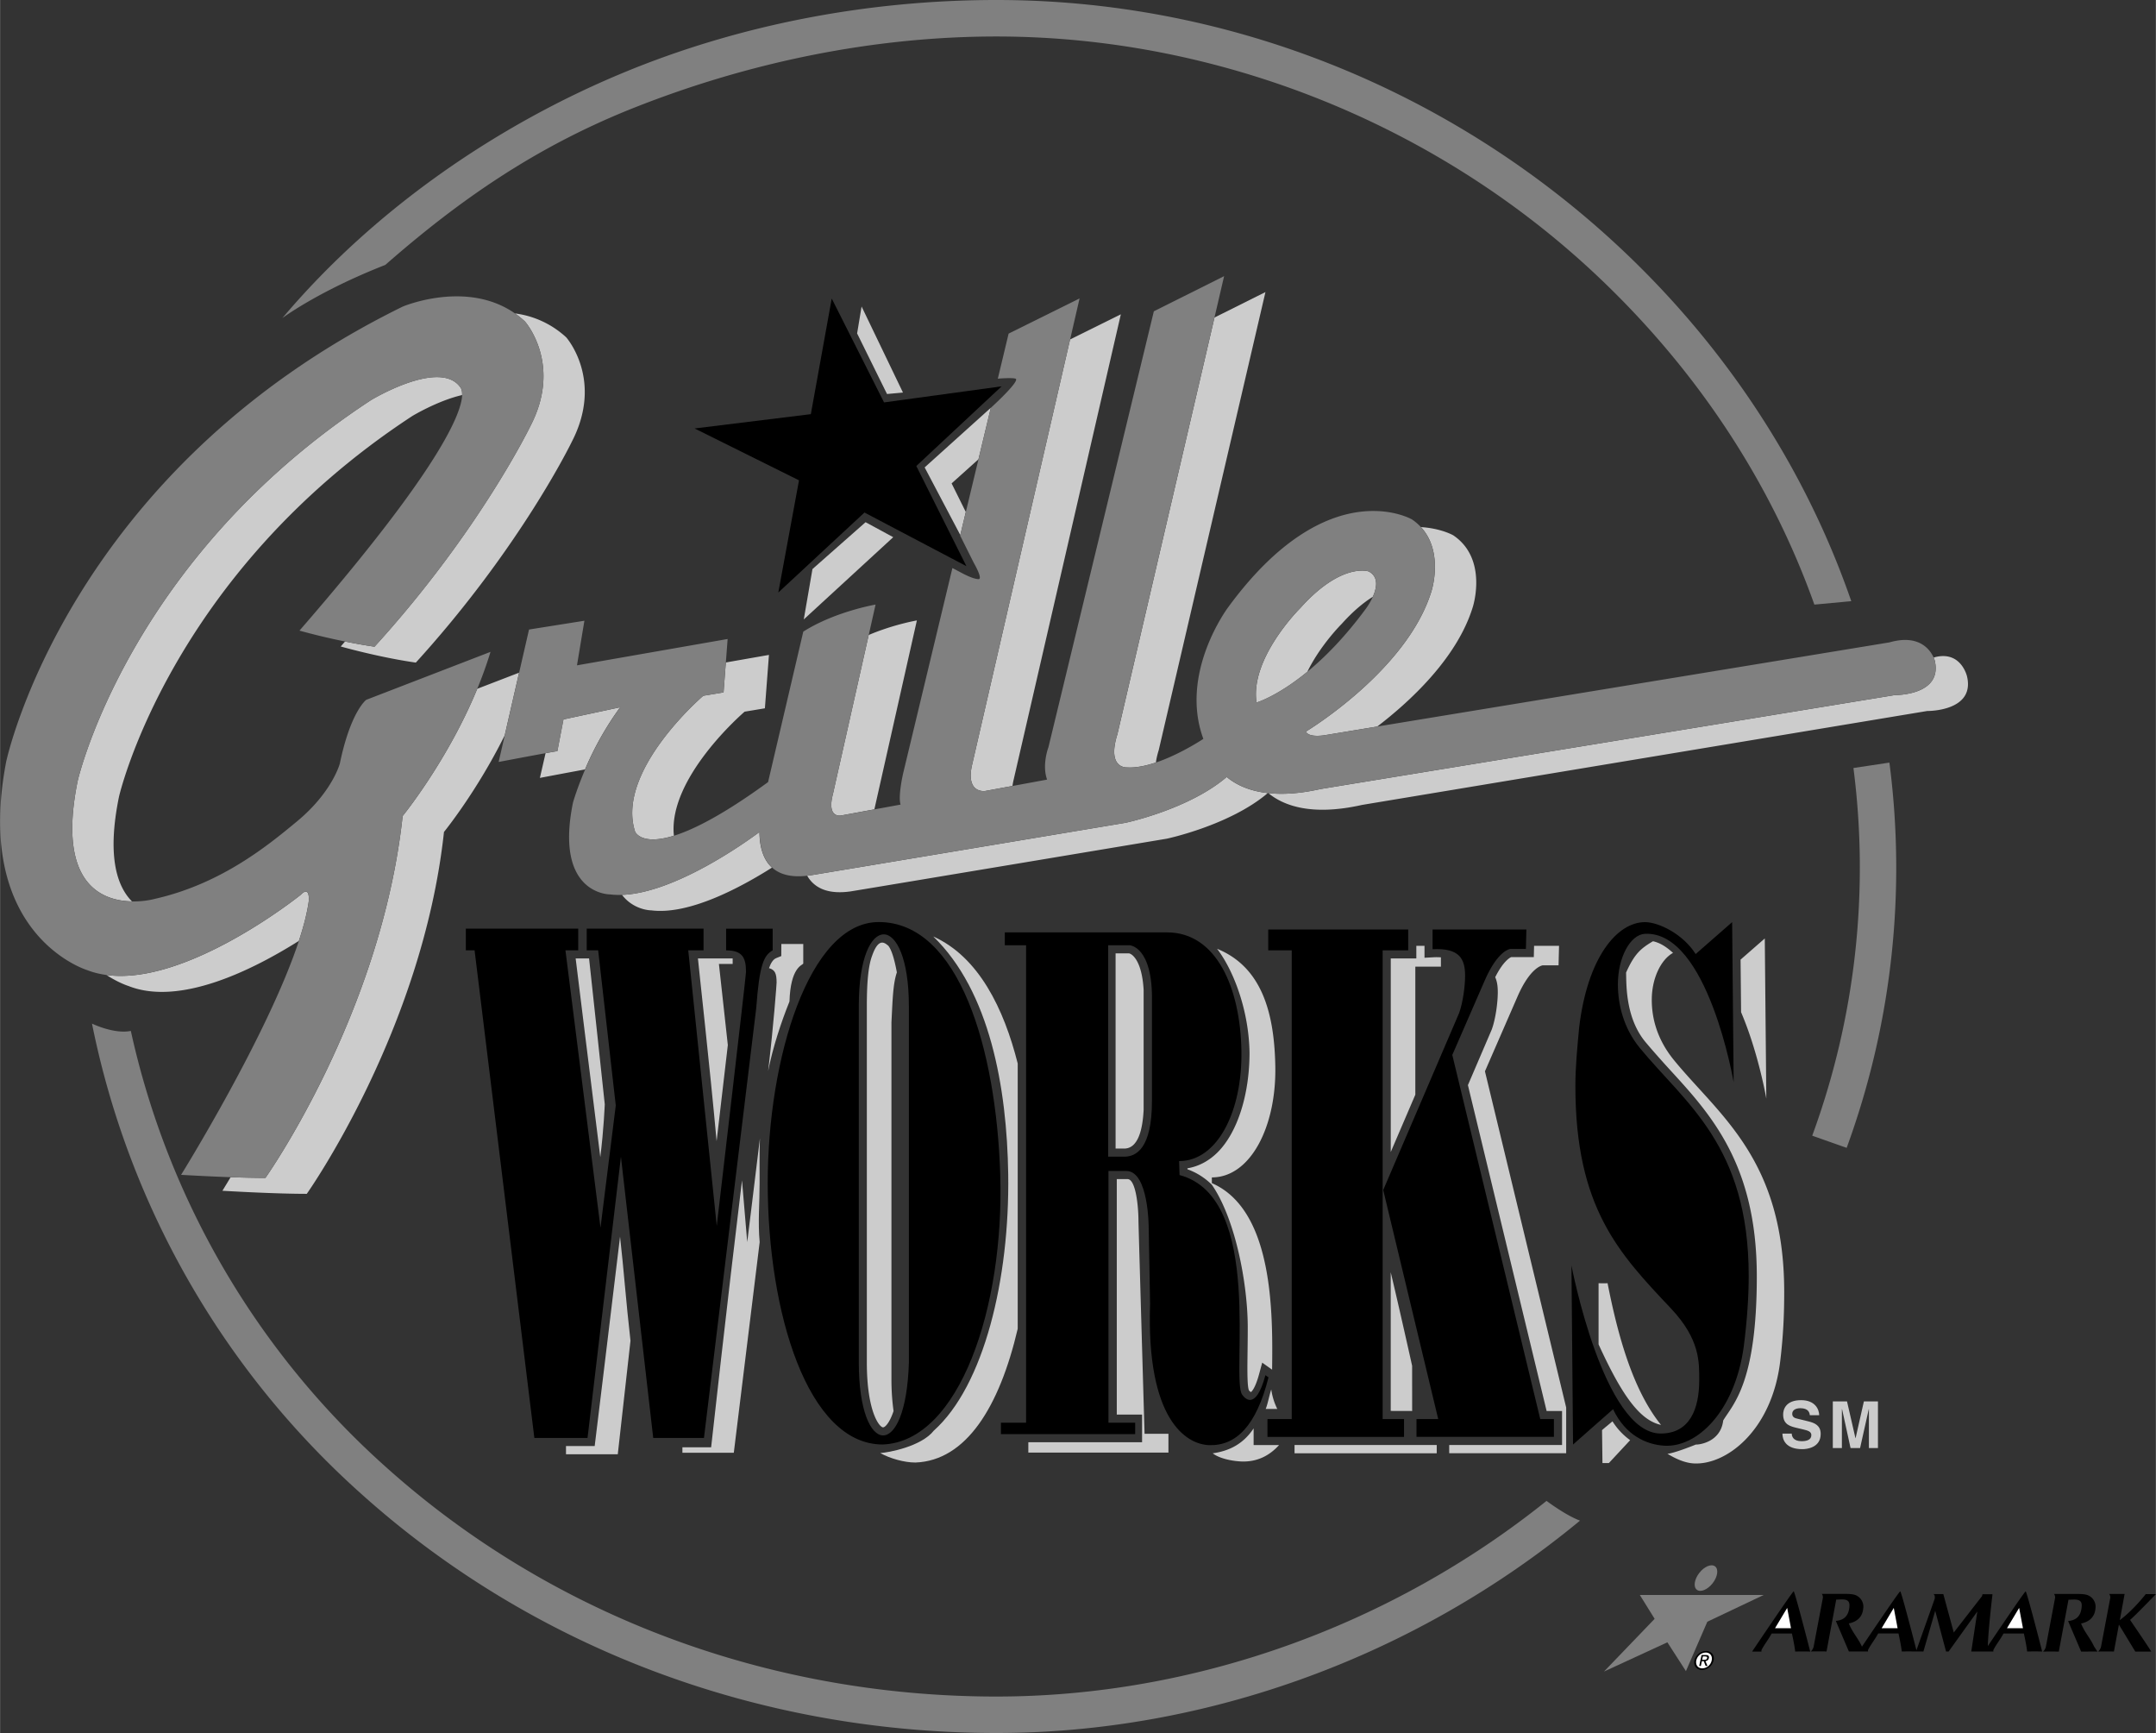
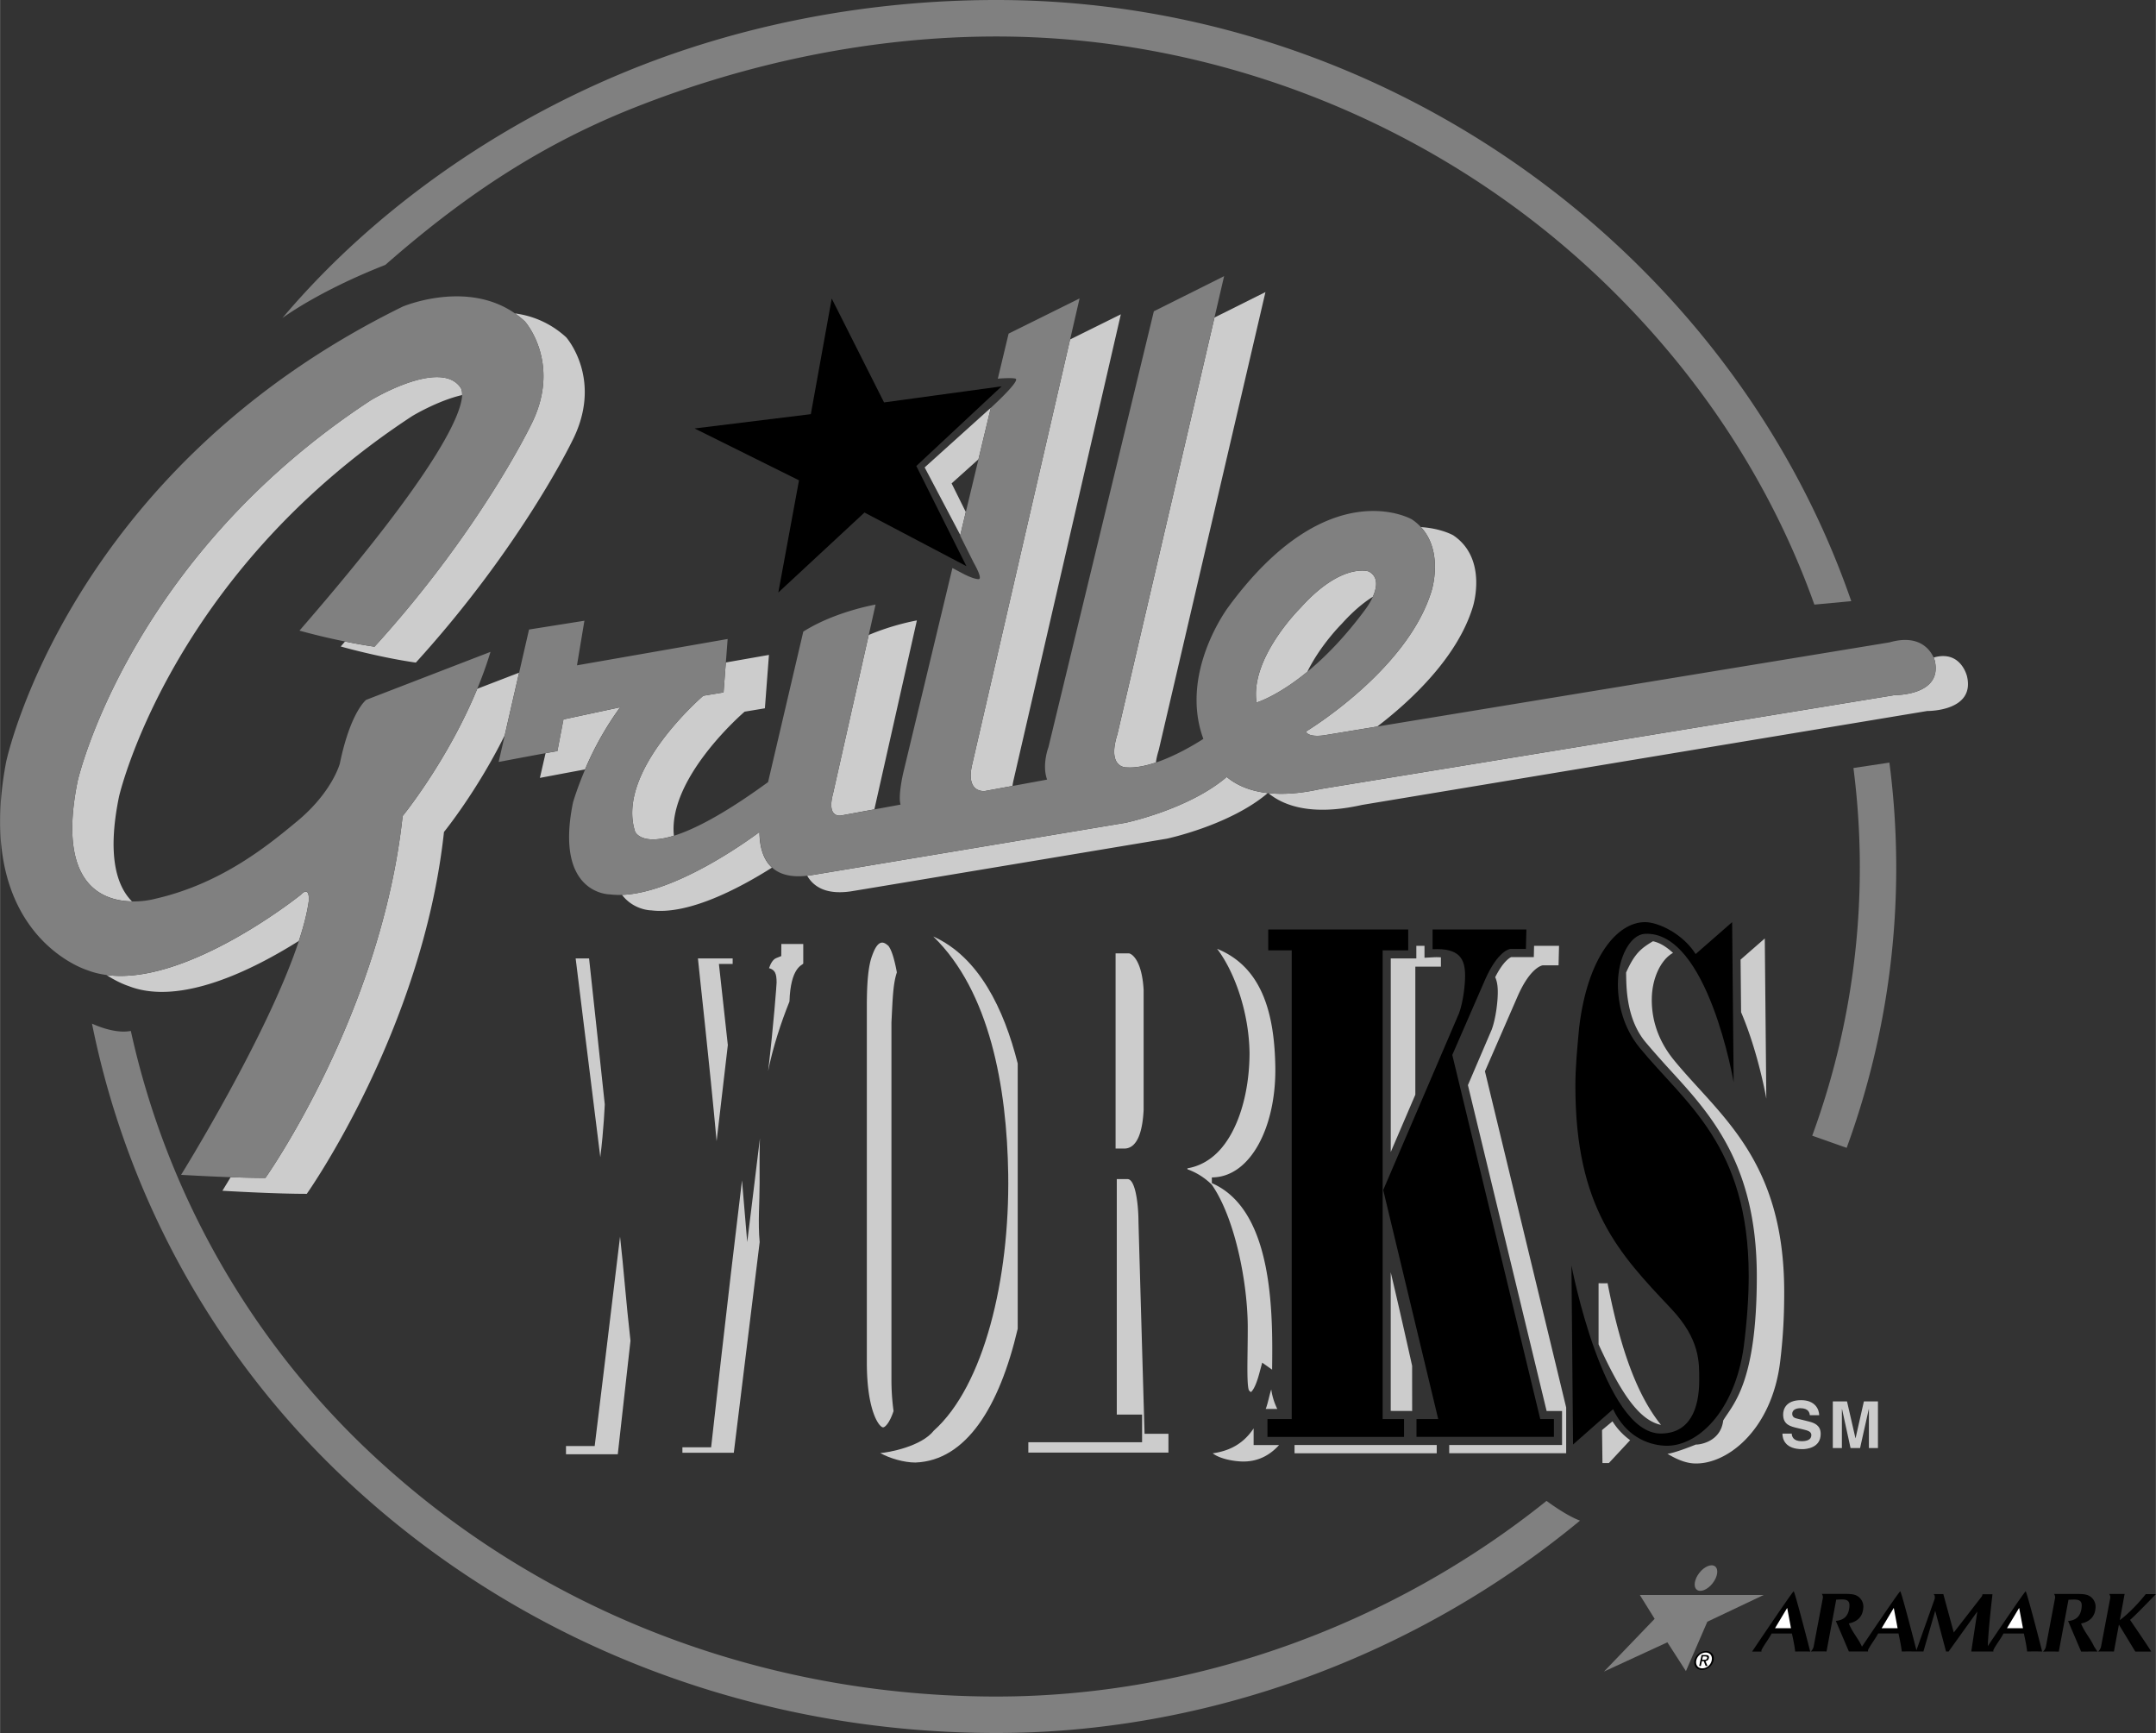
<svg xmlns="http://www.w3.org/2000/svg" width="2500" height="2009" viewBox="0 0 66.484 53.431">
  <rect x="0" y="0" width="66.484" height="53.431" fill="#333333" stroke="none" />
  <path d="M52.486 51.487a.38.38 0 0 0 .358-.293c.036-.168-.074-.291-.233-.291a.379.379 0 0 0-.359.291c-.037.169.073.293.234.293z" />
  <path d="M23.935 29.54c-.094.038-.164.145-.222.309.187.053.234.169.234.445 0 .051-.091 1.303-.261 2.727.144-.729.405-1.516.658-2.143.033-1.053.389-1.113.425-1.168v-.606h-.676l-.002.373-.156.063zM21.521 29.55c.033.365.362 3.284.576 5.635.134-1.117.223-1.938.346-2.964l-.275-2.502h.424v-.169h-1.071zM23.433 35.094c-.185 1.535-.392 3.202-.392 3.202l-.161-1.904c-.461 3.786-.952 8.23-.952 8.23h-.886v.169h1.585l.798-6.495c-.057-.602-.002-1.209-.002-1.822 0-.325-.006-1.047.01-1.38zM18.337 44.583h-.885v.254h1.597l.392-3.5c-.138-1.2-.209-2.224-.322-3.21-.289 2.422-.782 6.456-.782 6.456zM17.75 29.55c.051.401.478 3.891.76 6.127.11-.88.135-1.601.138-1.628-.006-.056-.438-4.098-.484-4.499h-.414zM28.778 28.873c1.744 1.689 2.273 4.654 2.312 7.334.047 3.229-.749 6.52-2.295 7.902-.384.491-1.405.677-1.651.691.295.166.739.292 1.083.292 1.565-.058 2.59-1.709 3.156-4.124v-8.179c-.426-1.686-1.199-3.286-2.605-3.916z" fill="#ccc" />
  <path d="M27.489 42.507V31.519c.037-.71.046-1.177.167-1.539-.077-.414-.161-.688-.262-.819-.106-.087-.298-.271-.498.297-.116.301-.166.798-.166 1.558v10.988c0 1.523.389 2.003.5 2.003.066 0 .204-.143.324-.502a7.066 7.066 0 0 1-.065-.998zM39.388 43.44a1.97 1.97 0 0 1-.186-.601c-.048.134-.117.482-.172.601h.358zM37.37 36.478v-.177c1.189 0 1.988-1.56 1.957-3.41-.027-1.625-.396-3.069-1.795-3.638.518.681.979 1.91 1 3.201 0 1.265-.359 2.438-.971 3.06-.275.28-.599.449-.945.507l.001.03c.294.105.542.269.751.474.727 1.048 1.109 3.058 1.109 4.408 0 .256-.003.499-.006.725-.002.173-.005.353-.005.521 0 .324.01.601.046.683a.21.21 0 0 0 .063.058c.031-.023.138-.13.254-.561l.094-.347.305.217c.023-1.738.044-4.923-1.858-5.751zM38.658 44.04c-.327.491-.763.697-1.262.768.246.189.695.246.901.252.431.012.819-.145 1.146-.507h-.785v-.513zM35.266 30.519c-.049-.862-.333-1.107-.456-1.126h-.409v6.019h.266c.433 0 .57-.599.599-1.195v-3.698zM35.295 44.205c-.04-1.361-.188-6.508-.188-6.55 0-.441-.079-1.302-.339-1.302h-.33v7.261h.78v.852H31.71v.32h4.321v-.58h-.736zM42.887 29.55v5.968l.758-1.767v-3.948h.789v-.287a1.95 1.95 0 0 0-.243-.001l-.263.014v-.367h-.252v.388h-.789zM43.432 44.552H39.92v.254h4.385v-.254h-.758zM43.546 42.109s-.417-1.875-.66-2.883v4.275l.661.002-.001-1.394zM45.792 33.03l1.004-2.304c.407-.933.782-.964.782-.964h.484l.015-.601h-.77l-.008.347h-.696c-.042.018-.245.124-.495.621.06.128.08.283.08.459 0 .312-.064.817-.185 1.151l-.736 1.717 2.427 10.047h.476v1.048h-3.48v.254h3.607v-1.409L45.792 33.03zM51.63 32.696c-.499-.608-.693-1.246-.693-1.869 0-.691.301-1.256.656-1.448-.122-.107-.334-.297-.619-.359-.375.222-.569.384-.829.965.009.406-.012 1.423.612 2.16.243.287.491.566.757.857 1.248 1.362 2.658 2.907 2.662 6.332.003 3.311-.736 3.959-1.036 4.461-.082.692-.788.752-.842.742-.185.075-.697.272-.878.285.273.166.543.28.804.297 1 .062 2.413-1.002 2.673-3.143.1-.824.124-1.496.124-2.141 0-4.083-1.993-5.435-3.391-7.139zM49.725 43.821c-.034.032-.271.224-.322.272l.013 1.015h.198l.656-.705a2.078 2.078 0 0 1-.545-.582zM54.469 33.872l-.047-4.938-.747.653.016 1.621c.537 1.256.778 2.664.778 2.664zM51.222 43.932c-.882-1.092-1.34-2.8-1.649-4.372-.012.013-.277.003-.277.003v1.885c.673 1.467 1.233 2.336 1.926 2.484z" fill="#ccc" />
  <path d="M25.647 9.204l-.644 3.565-3.585.441 3.22 1.599L24 18.268l2.657-2.466 3.144 1.654-1.545-3.088 2.631-2.457-3.626.496z" />
  <path fill="#ccc" d="M29.344 14.904l.828-.743.381-1.588-2.04 1.838 1.099 2.084.17-.71zM9.268 27.591s-3.501 2.812-5.989 2.469c.39.252.681.34.681.34 1.587.627 3.838-.499 5.254-1.391.148-.448.255-.863.305-1.225 0 .001.049-.504-.251-.193zM14.194 11.941c-.635-.892-2.758.396-2.758.396-7.49 4.904-9.043 11.736-9.043 11.736-.654 3.194.759 3.702 1.673 3.718-.481-.488-.766-1.435-.399-3.228 0 0 1.554-6.832 9.044-11.736 0 0 .781-.473 1.537-.647.007-.168-.044-.225-.054-.239zM14.715 21.237c-.916 2.224-2.301 3.923-2.301 3.923-.662 6.121-4.231 11.156-4.231 11.156-.329 0-.708-.009-1.073-.021-.16.266-.254.418-.254.418s1.554.095 2.602.095c0 0 3.57-5.036 4.231-11.157 0 0 1.008-1.236 1.873-2.979l.443-1.932-1.29.497zM16.352 13.139s-1.568 3.244-4.805 6.799a15.136 15.136 0 0 1-.909-.16l-.133.154s1.158.331 2.316.497c3.236-3.556 4.805-6.799 4.805-6.799 1-1.917-.167-3.229-.167-3.229a2.86 2.86 0 0 0-1.582-.738c.105.073.208.155.307.248.002-.001 1.168 1.311.168 3.228zM41.376 19.233c.357-.397.679-.66.958-.833.121-.27.191-.616-.128-.782 0 0-.833-.292-2.104 1.125 0 0-1.562 1.542-1.354 2.917 0 0 .64-.187 1.567-.948.405-.83 1.061-1.479 1.061-1.479zM19.178 27.59c.374.482.907.478.907.478 1.154.144 2.718-.685 3.72-1.318-.299-.271-.384-.702-.387-1.097-.481.356-2.628 1.88-4.24 1.937zM44.144 18.223c-.75 2.458-3.875 4.333-3.875 4.333.104.208.625.104.625.104l1.577-.26c.983-.752 2.462-2.098 2.947-3.688 0 0 .479-1.479-.604-2.208 0 0-.37-.214-.997-.253.715.77.327 1.972.327 1.972zM34.748 23.66c.277.018.589-.049.897-.151.013-.108.04-.232.086-.379l3.292-14.125-1.572.785-2.994 12.849c-.334 1.062.291 1.021.291 1.021zM34.707 25.368s-9.604 1.604-9.75 1.625L24.89 27c.205.354.602.589 1.341.483.146-.021 9.75-1.625 9.75-1.625s1.941-.409 3.114-1.406c-.6-.067-1.002-.275-1.267-.497-1.172 1.002-3.121 1.413-3.121 1.413zM17.373 22.181l-.188.979c-.017 0-.163.025-.363.062l-.175.762s.856-.163 1.392-.261a9.618 9.618 0 0 1 1.083-1.917l-1.749.375zM29.977 23.576c-.208.896.396.812.396.812l.848-.156c.007-.052.017-.106.03-.166l3.312-14.375-1.566.776-3.02 13.109zM25.957 25.139l1.005-.185 1.311-5.825s-.716.122-1.486.449l-1.101 4.895c-.209.791.271.666.271.666zM21.686 21.451s-2.708 2.312-2.104 4.188c0 0 .174.444 1.198.127-.192-1.797 2.181-3.824 2.181-3.824l.625-.104.125-1.646-1.33.233-.07.923-.625.103zM60.66 20.858s-.186-.83-1.031-.585c.025.057.035.095.035.095.25 1.083-1.229 1.062-1.229 1.062l-17.708 2.896c-.655.147-1.185.173-1.615.127.459.379 1.319.717 2.89.364l17.43-2.896c-.001 0 1.478.021 1.228-1.063z" />
  <path d="M12.415 25.16s1.385-1.699 2.301-3.923c.151-.368.29-.749.408-1.139l-3.833 1.479s-.481.359-.812 1.959c0 0-.227.884-1.33 1.795-.878.726-2.323 1.92-4.383 2.384 0 0-.303.085-.698.078-.914-.016-2.328-.523-1.673-3.718 0 0 1.553-6.833 9.043-11.736 0 0 2.123-1.288 2.758-.396.01.014.061.071.054.24-.022.538-.63 2.21-5.017 7.26a20.296 20.296 0 0 0 2.316.497c3.237-3.555 4.805-6.799 4.805-6.799 1-1.917-.167-3.229-.167-3.229a2.78 2.78 0 0 0-.307-.248c-1.499-1.047-3.464-.211-3.464-.211C2.061 14.535.186 23.493.186 23.493c-1.021 5.354 2.5 6.417 2.5 6.417.189.075.388.122.593.15 2.488.343 5.989-2.469 5.989-2.469.3-.311.251.194.251.194-.05.362-.157.777-.305 1.225-.958 2.911-3.632 7.212-3.632 7.212s.731.044 1.529.073c.365.013.744.021 1.073.021-.001 0 3.569-5.035 4.231-11.156zM40.727 24.326l17.708-2.896s1.479.021 1.229-1.062c0 0-.01-.038-.035-.095-.098-.221-.433-.733-1.36-.468L42.471 22.4l-1.577.26s-.521.104-.625-.104c0 0 3.125-1.875 3.875-4.333 0 0 .388-1.201-.327-1.972a1.546 1.546 0 0 0-.277-.237s-2.583-1.5-5.667 2.709c0 0-1.518 2.015-.765 4.058-.187.121-.811.509-1.463.729-.308.103-.62.169-.897.151 0 0-.625.041-.292-1.021l2.995-12.85.297-1.276-2.167 1.084-3.25 13.438s-.208.541-.042 1l-1.068.197-.848.156s-.604.083-.396-.812l3.021-13.108.292-1.267-2.188 1.084-.333 1.39c.054-.008.44-.034.544-.002.173.053-.76.901-.76.901l-.941 3.922-.004.017.417.833c.018.035.298.517.144.509-.154-.008-.388-.125-.484-.176l-.316-.167-1.516 6.315s-.167.709-.083.979l-.807.148-1.005.185s-.479.125-.271-.666l1.101-4.895.211-.939s-1.255.214-2.229.834l-1.086 4.639c-1.37.999-2.29 1.463-2.903 1.654-1.024.317-1.198-.127-1.198-.127-.604-1.875 2.104-4.188 2.104-4.188l.625-.104.07-.923.055-.724-3.249.568-1.397.244.11-.663.119-.712-1.708.271-.305 1.329-.443 1.932-.189.822s.919-.175 1.45-.271c.2-.037.346-.062.363-.062l.188-.979 1.75-.375a9.568 9.568 0 0 0-1.083 1.917c-.256.598-.375 1.021-.375 1.021-.583 2.854 1.146 2.833 1.146 2.833.119.015.242.019.368.014 1.611-.057 3.759-1.581 4.24-1.938.003.395.088.827.387 1.097.223.202.568.312 1.084.251l.067-.007c.146-.021 9.75-1.625 9.75-1.625s1.949-.411 3.121-1.413c.265.222.667.43 1.267.497l.017.001c.427.046.957.021 1.612-.127zm-.625-5.583c1.271-1.417 2.104-1.125 2.104-1.125.319.166.249.513.128.782-.091.204-.211.363-.211.363-.653.888-1.277 1.512-1.808 1.948-.927.762-1.567.948-1.567.948-.208-1.374 1.354-2.916 1.354-2.916z" fill="gray" />
-   <path fill="#ccc" d="M26.43 10.28l.922 1.868.492-.045-1.276-2.653zM25.053 17.545l-.268 1.553 2.759-2.536-.853-.462z" />
-   <path d="M14.633 29.3h-.27v-.668h3.466v.668h-.394l1.081 8.552.471-3.769-.543-4.783h-.353v-.668h3.603v.668h-.472l.879 8.496s.902-7.691.902-7.824c0-.423-.09-.671-.613-.671v-.668h1.436v.667c-.27.156-.408.425-.507 1.78l-1.612 13.253h-1.565l-.996-8.669-1.03 8.669h-1.64L14.633 29.3zM27.096 28.428c2.48 0 3.625 3.909 3.748 7.787.129 4.073-1.257 8.233-3.626 8.321-2.307 0-3.545-4.054-3.545-8.062 0-3.834 1.273-8.046 3.423-8.046zm.93 2.587c0-1.472-.392-2.207-.772-2.207-.392 0-.772.713-.772 2.207v10.988c0 1.494.369 2.253.75 2.253.369 0 .749-.713.795-2.253V31.015zM34.181 36.103v7.761h.824v.352h-4.14v-.352h.776V29.143h-.656v-.396h5.005c1.521 0 2.259 1.708 2.292 3.655.031 1.85-.733 3.396-1.922 3.396l.014.431c2.635.695 1.565 6.265 1.932 6.773.053.072.404.554.716-.603l.095.067c-.376 1.495-.999 2.113-1.827 2.09-.712-.021-1.945-.784-1.825-4.359l-.043-2.344s.004-1.75-.691-1.75h-.55zm.646-6.96h-.655v6.519h.495c.358 0 .856-.234.856-1.725V30.9c.034-1.741-.696-1.757-.696-1.757z" />
  <path d="M42.637 29.3h.788v-.642h-4.316v.642h.724v14.452h-.748v.55h4.212v-.55h-.66z" />
  <path d="M47.498 43.754l-2.713-11.228 1.004-2.304c.407-.933.782-.964.782-.964h.484l.015-.601h-2.893v.608c.839-.042 1.003.307 1.003.819 0 .312-.064.817-.185 1.151l-2.34 5.455 1.696 7.062h-.67v.548h4.238v-.548h-.421zM52.29 29.415l1.125-.984.047 4.938s-.797-4.672-2.734-4.578c-.456.022-.836.732-.836 1.556 0 .623.174 1.35.672 1.958 1.398 1.705 3.362 3.004 3.362 7.031 0 .645-.048 1.357-.152 2.18-.28 2.025-1.453 3.119-2.453 3.057-.535-.033-1.186-.302-1.578-1.125l-1.234 1.089-.049-5.52s.987 5.181 2.752 5.181c.906 0 1.188-.773 1.188-1.641 0-.557.03-1.26-.875-2.219-1.594-1.688-2.944-3.094-2.944-6.854 0-.579.052-1.113.116-1.803.256-2.158 1.167-3.25 2.031-3.25.415 0 1.169.361 1.562.984z" />
  <g fill="gray">
    <path d="M11.881 8.167c2.27-1.989 4.64-3.645 7.673-4.846 3.566-1.412 7.401-2.196 11.173-2.196 6.807 0 13.598 2.681 18.629 7.477 3.039 2.896 5.272 6.324 6.595 10.039l1.138-.106C53.405 7.869 42.821 0 30.727 0c-3.92 0-7.934.744-11.608 2.284-3.643 1.526-7.464 4.034-10.413 7.522.001.001 1.083-.819 3.175-1.639zM48.724 46.883c-5.056 4.181-11.515 6.548-17.997 6.548-7.34 0-14.299-2.62-19.596-7.379a26.43 26.43 0 0 1-8.297-14.493s.675.331 1.198.226a25.308 25.308 0 0 0 7.85 13.431c5.09 4.572 11.783 7.091 18.845 7.091 6.089 0 12.157-2.177 16.964-6.032 0-.002.585.443 1.033.608zM56.947 35.39a25.123 25.123 0 0 0 1.318-11.878l-1.109.167a23.998 23.998 0 0 1-1.271 11.336l1.062.375z" />
  </g>
  <path d="M55.254 44.202c.002.08.042.232.304.232.142 0 .3-.034.3-.187 0-.111-.108-.142-.26-.178l-.154-.036c-.232-.054-.456-.105-.456-.422 0-.16.086-.442.552-.442.44 0 .558.288.56.464h-.288c-.008-.064-.032-.216-.294-.216-.114 0-.25.042-.25.172 0 .111.092.136.152.149l.35.086c.196.048.376.128.376.386 0 .432-.44.47-.566.47-.524 0-.614-.302-.614-.48h.288zM57.913 44.645h-.28v-1.2h-.004l-.268 1.2h-.294l-.262-1.2H56.8v1.2h-.28v-1.437h.438l.26 1.133h.004l.256-1.133h.434v1.437z" fill="#ccc" />
  <path fill="gray" d="M51.025 49.911l-1.562 1.625 1.955-.901.572.888.66-1.523 1.739-.825h-3.821z" />
  <ellipse transform="rotate(-51.941 52.608 48.653)" cx="52.607" cy="48.654" rx=".457" ry=".26" fill="gray" />
  <path d="M54.633 50.365c-.097.18-.219.33-.303.489-.019.035-.009.066-.009.066h-.29s1.247-1.856 1.282-1.856.51 1.856.51 1.856a7.147 7.147 0 0 0-.463 0c-.023-.199-.063-.376-.101-.556h-.626z" />
  <path fill="#fff" d="M55.23 50.2l-.117-.626-.375.626z" />
  <path d="M63.09 50.774l.285-1.511c.007-.07-.033-.119-.033-.119h.649c.127 0 .324-.005.426.054a.38.38 0 0 1 .204.385c-.02.264-.183.418-.444.472.098.259.286.456.399.706l.104.16c-.079-.005-.419 0-.502 0l-.402-.942c.213-.019.361-.117.407-.353a.681.681 0 0 0 .013-.134c0-.223-.244-.17-.408-.17l-.299 1.6a7.875 7.875 0 0 0-.486 0c.07-.065.087-.148.087-.148zM66.484 49.149h-.313c-.352.441-.66.699-.8.802l.148-.807h-.476s.04.049.034.119l-.286 1.511s-.018.083-.088.146c.068-.005.42-.005.486 0l.154-.831.505.831h.491c-.025-.06-.652-.976-.652-.976.137-.109.797-.795.797-.795zM62.467 49.065c-.029 0-.858 1.228-1.167 1.686.015-.516.144-1.598.144-1.598h-.309a.246.246 0 0 1-.017.063l-.868 1.117-.322-1.185h-.309c.067.021.042.148.042.148l-.562 1.583c-.069-.271-.468-1.816-.5-1.816-.029 0-.881 1.261-1.18 1.705l-.005-.009c-.113-.25-.302-.447-.399-.706.261-.054.425-.208.444-.472a.379.379 0 0 0-.204-.385c-.102-.059-.299-.054-.426-.054h-.649s.04.049.034.119l-.286 1.511s-.018.083-.088.146c.069-.005.42-.005.486 0l.299-1.6c.165 0 .408-.053.408.17a.612.612 0 0 1-.013.134c-.045.235-.194.334-.407.353l.402.942h.592s-.01-.031.009-.066c.084-.159.206-.31.303-.489h.627c.037.18.077.356.101.556.072-.005.667 0 .667 0l.364-1.255.334 1.255h.08l.885-1.234-.187 1.234h.683s-.01-.031.009-.066c.084-.159.206-.31.303-.489h.627c.038.18.078.356.101.556.079-.005.386-.005.463 0 .002.002-.474-1.854-.509-1.854z" />
  <path fill="#fff" d="M58.026 50.2l.374-.626.118.626zM61.891 50.2l.375-.626.118.626zM52.31 51.193a.308.308 0 0 1 .29-.243c.132 0 .215.104.185.243a.306.306 0 0 1-.289.245c-.133 0-.216-.103-.186-.245z" />
  <path d="M52.481 51.217h.059l.058.146h.058l-.064-.148c.051-.006.094-.033.107-.093.014-.066-.02-.096-.099-.096h-.128l-.072.338h.051l.03-.147z" />
  <path d="M52.491 51.174l.022-.104h.069c.036 0 .072.008.063.049-.012.052-.051.055-.094.055h-.06z" fill="#fff" />
</svg>